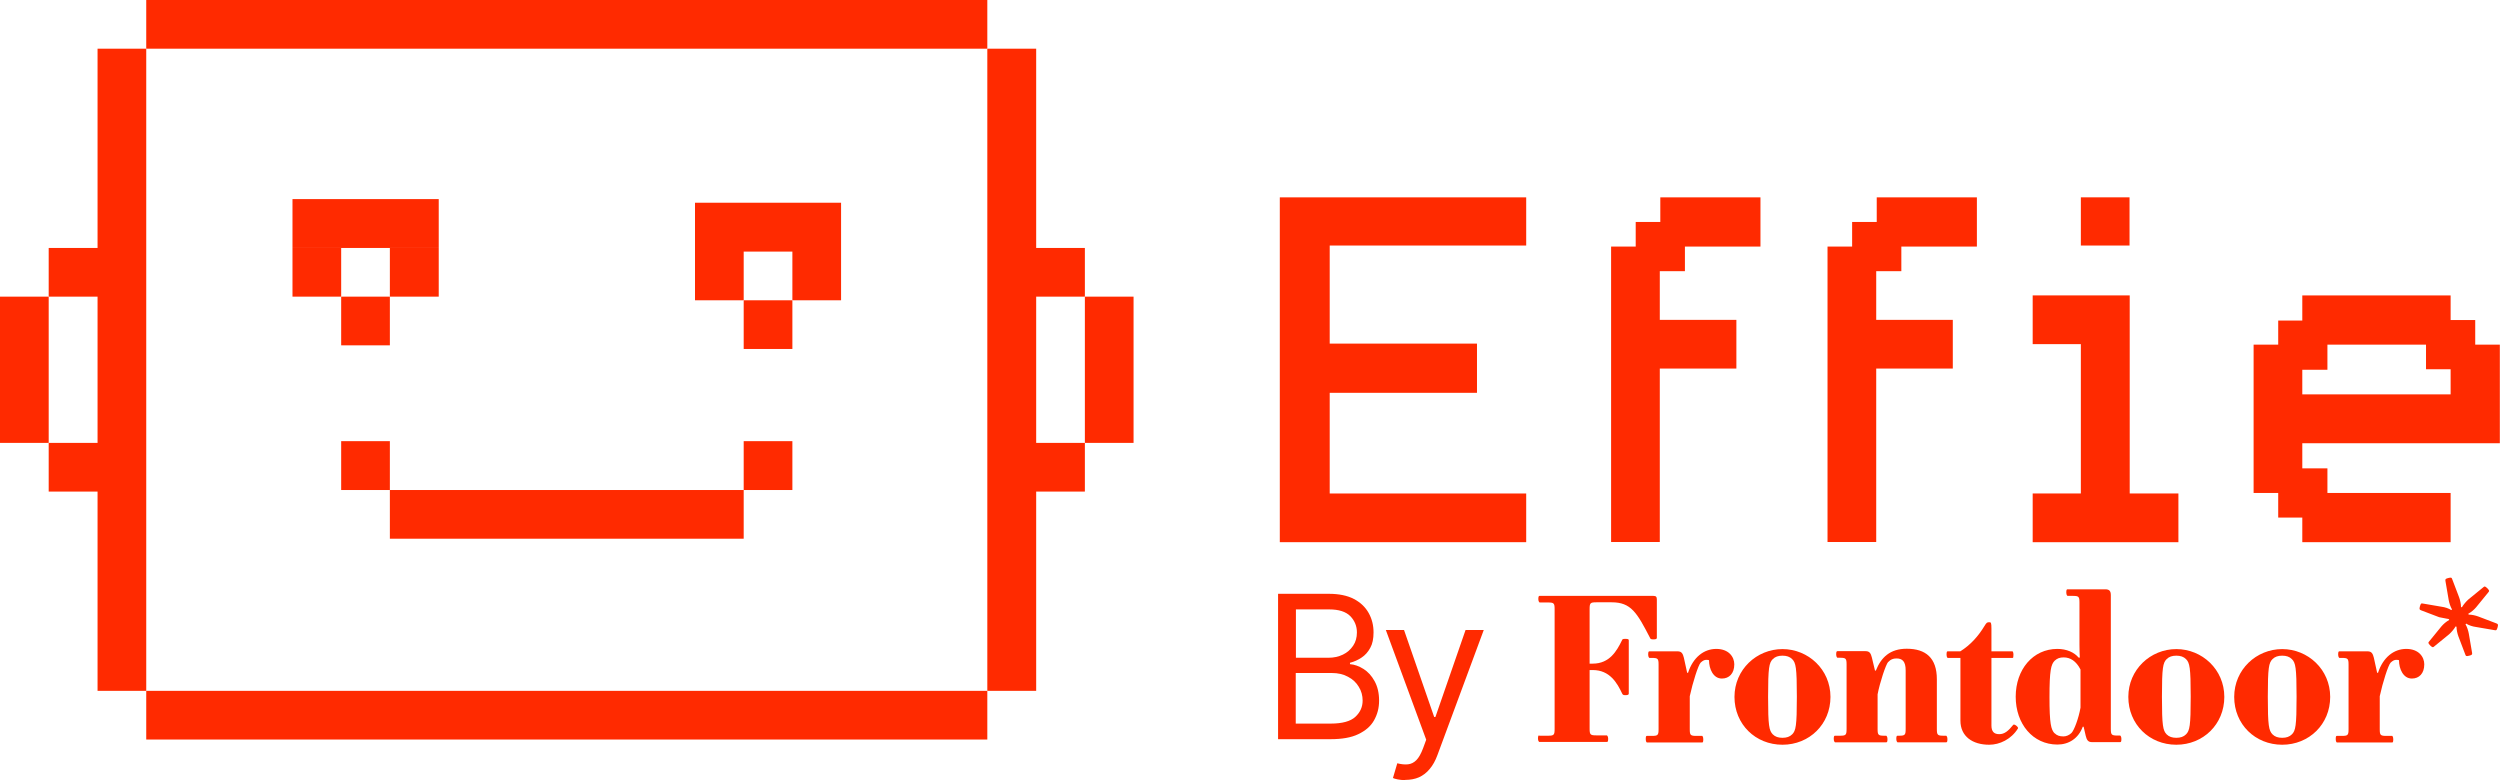
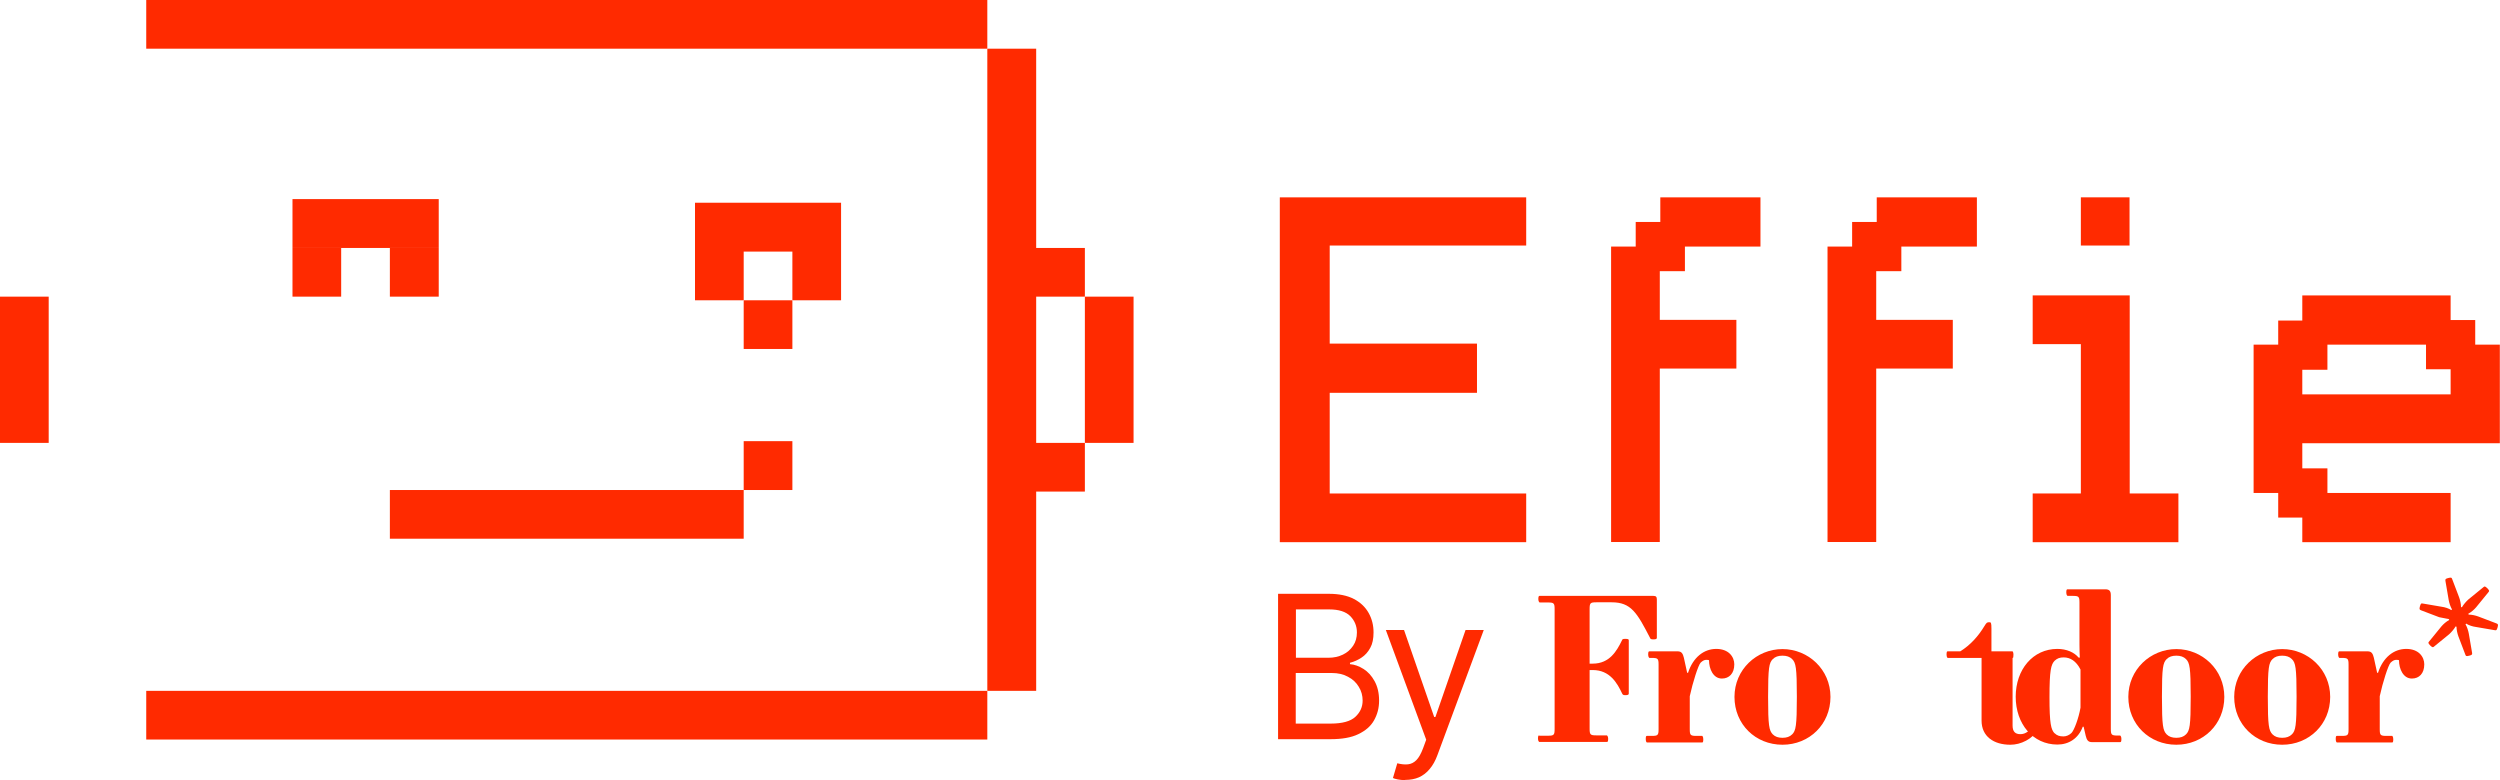
<svg xmlns="http://www.w3.org/2000/svg" id="Layer_2" data-name="Layer 2" viewBox="0 0 144.28 45.02">
  <defs>
    <style>
      .cls-1 {
        fill: #ff2a00;
      }
    </style>
  </defs>
  <g id="Layer_1-2" data-name="Layer 1">
    <g>
      <g>
        <path class="cls-1" d="m73.76,42.66v-8.39h2.93c.58,0,1.07.1,1.45.3s.66.47.85.81c.19.34.28.71.28,1.12,0,.36-.06.66-.19.89-.13.24-.29.42-.5.56-.21.14-.43.24-.67.3v.08c.26.02.51.11.77.27.26.16.48.4.65.71.17.31.26.68.26,1.12s-.1.8-.29,1.14c-.19.34-.49.6-.91.8-.41.2-.95.29-1.61.29h-3.03Zm1.02-4.7h1.89c.31,0,.58-.06.83-.18.25-.12.44-.29.59-.51.15-.22.22-.48.22-.77,0-.37-.13-.68-.38-.94-.26-.26-.66-.39-1.22-.39h-1.92v2.79Zm0,3.8h2.02c.66,0,1.14-.13,1.42-.39s.42-.57.42-.94c0-.28-.07-.55-.22-.79-.14-.24-.35-.44-.62-.58-.27-.15-.58-.22-.95-.22h-2.07v2.92Z" />
        <path class="cls-1" d="m81.1,45.02c-.16,0-.31-.01-.44-.04s-.22-.05-.27-.08l.25-.85c.23.06.44.08.62.06.18-.02.34-.1.48-.24s.27-.37.39-.69l.18-.49-2.33-6.33h1.05l1.74,5.02h.07l1.74-5.02h1.05l-2.67,7.21c-.12.33-.27.6-.45.81-.18.22-.38.37-.62.48-.23.1-.5.15-.79.15Z" />
      </g>
      <g>
        <path class="cls-1" d="m88.83,42.46h.5c.35,0,.39-.04.39-.39v-6.91c0-.35-.04-.39-.39-.39h-.48s-.07-.05-.07-.19.02-.19.07-.19h6.57c.16,0,.2.06.2.22v2.2c0,.06-.05.09-.19.09s-.18-.02-.2-.08c-.76-1.47-1.1-2.06-2.22-2.06h-.88c-.35,0-.39.04-.39.39v3.15h.18c.98,0,1.39-.74,1.69-1.35.02-.06.05-.08.19-.08.15,0,.2.02.2.08v3.08c0,.06-.05.09-.2.09-.14,0-.15-.04-.18-.09-.29-.61-.71-1.36-1.7-1.36h-.18v3.38c0,.35.04.39.39.39h.61s.07.05.07.19-.02.19-.07.19h-3.91s-.07-.05-.07-.19.02-.19.07-.19h0Z" />
        <path class="cls-1" d="m99.37,39.16c-.49,0-.74-.55-.74-1.06-.05-.01-.08-.02-.15-.02-.12,0-.21.05-.33.16-.14.14-.46,1.15-.63,1.94v1.9c0,.35.04.39.39.39h.33s.06.04.06.19-.02.19-.06.19h-3.2s-.06-.04-.06-.19.02-.19.06-.19h.29c.35,0,.39-.04.39-.39v-3.72c0-.35-.04-.39-.39-.39h-.14s-.07-.04-.07-.19.02-.19.07-.19h1.63c.23,0,.3.13.36.37l.19.87h.05c.29-.89.91-1.38,1.63-1.38s1.04.46,1.04.89c0,.53-.3.82-.71.82Z" />
        <path class="cls-1" d="m102.87,42.98c-1.56,0-2.77-1.18-2.77-2.76s1.28-2.76,2.77-2.76,2.77,1.18,2.77,2.76-1.22,2.76-2.77,2.76h0Zm-.56-.6c.14.14.32.2.56.2s.42-.06.56-.2c.21-.21.27-.48.27-2.17s-.06-1.96-.27-2.17c-.14-.14-.32-.2-.56-.2s-.42.06-.56.2c-.21.21-.27.48-.27,2.17s.06,1.95.27,2.17Z" />
-         <path class="cls-1" d="m108.97,38.2c-.14.16-.48,1.19-.61,1.87v2c0,.35.04.39.39.39h.11s.07.04.07.19-.02.19-.07.19h-2.96s-.07-.04-.07-.19.02-.19.07-.19h.28c.35,0,.39-.04.39-.39v-3.72c0-.35-.04-.39-.39-.39h-.14s-.07-.04-.07-.19c0-.14.02-.19.07-.19h1.63c.23,0,.3.13.36.37l.18.75h.05c.3-.76.82-1.26,1.78-1.26,1.1,0,1.74.53,1.74,1.76v2.87c0,.35.04.39.39.39h.15s.07.04.07.19-.02.19-.07.19h-2.81s-.07-.04-.07-.19.02-.19.07-.19h.08c.35,0,.39-.04.39-.39v-3.38c0-.52-.19-.69-.53-.69-.2,0-.34.06-.47.2h0Z" />
-         <path class="cls-1" d="m112.4,37.97s-.06-.04-.06-.19.02-.19.06-.19h.73c.6-.37,1.05-.89,1.39-1.45.13-.21.15-.23.29-.23.09,0,.12.02.12.37v1.31h1.22s.05.04.05.19-.01.19-.05.19h-1.22v3.9c0,.35.15.5.45.5s.52-.18.81-.54c.06-.07.32.14.27.21-.39.63-1.06.94-1.66.94-.96,0-1.66-.48-1.66-1.39v-3.62h-.73Z" />
+         <path class="cls-1" d="m112.4,37.97s-.06-.04-.06-.19.02-.19.06-.19h.73c.6-.37,1.05-.89,1.39-1.45.13-.21.15-.23.29-.23.09,0,.12.02.12.37v1.31h1.22s.05.04.05.19-.01.19-.05.19v3.9c0,.35.15.5.45.5s.52-.18.81-.54c.06-.07.32.14.27.21-.39.63-1.06.94-1.66.94-.96,0-1.66-.48-1.66-1.39v-3.62h-.73Z" />
        <path class="cls-1" d="m118.73,37.45c.54,0,.98.2,1.23.5h.07c-.01-.19-.02-.43-.02-.75v-2.42c0-.35-.04-.39-.39-.39h-.3s-.07-.04-.07-.19.02-.19.07-.19h2.17c.23,0,.33.08.33.34v7.71c0,.35.04.39.39.39h.15s.07.04.07.19-.02.19-.07.19h-1.63c-.23,0-.3-.13-.36-.37l-.12-.52h-.05c-.25.68-.81,1.03-1.46,1.03-1.42,0-2.41-1.19-2.41-2.76s.99-2.76,2.41-2.76h0Zm-.16,4.86c.14.14.29.19.52.19.15,0,.33-.07.46-.2.15-.15.41-.83.52-1.46v-2.2c-.25-.49-.59-.7-.97-.7-.22,0-.37.05-.52.19-.21.21-.3.55-.3,2.1s.09,1.88.3,2.1Z" />
        <path class="cls-1" d="m125.6,42.98c-1.56,0-2.77-1.18-2.77-2.76s1.28-2.76,2.77-2.76,2.77,1.18,2.77,2.76-1.22,2.76-2.77,2.76Zm-.56-.6c.14.14.32.2.56.2s.42-.06.56-.2c.21-.21.27-.48.27-2.17s-.06-1.96-.27-2.17c-.14-.14-.32-.2-.56-.2s-.42.06-.56.2c-.21.21-.27.48-.27,2.17s.06,1.95.27,2.17Z" />
        <path class="cls-1" d="m131.71,42.98c-1.56,0-2.77-1.18-2.77-2.76s1.28-2.76,2.77-2.76,2.77,1.18,2.77,2.76-1.22,2.76-2.77,2.76Zm-.56-.6c.14.14.32.2.56.2s.42-.06.56-.2c.21-.21.27-.48.27-2.17s-.06-1.96-.27-2.17c-.14-.14-.32-.2-.56-.2s-.42.06-.56.2c-.21.21-.27.48-.27,2.17s.06,1.95.27,2.17Z" />
        <path class="cls-1" d="m139.19,39.16c-.49,0-.74-.55-.74-1.06-.05-.01-.08-.02-.15-.02-.12,0-.21.05-.33.16-.14.14-.46,1.15-.63,1.94v1.9c0,.35.04.39.39.39h.33s.06.04.06.19-.02.19-.06.19h-3.2s-.06-.04-.06-.19.02-.19.06-.19h.29c.35,0,.39-.04.39-.39v-3.72c0-.35-.04-.39-.39-.39h-.14s-.07-.04-.07-.19.02-.19.07-.19h1.63c.23,0,.3.13.36.37l.19.87h.05c.29-.89.91-1.38,1.63-1.38s1.04.46,1.04.89c0,.53-.3.82-.71.82Z" />
        <path class="cls-1" d="m142.28,37.78l-.4-1.05c-.06-.16-.11-.39-.11-.56l-.05-.02c-.09.16-.25.34-.37.45l-.87.71c-.07.06-.09.07-.23-.06-.13-.14-.12-.16-.06-.23l.71-.87c.11-.13.28-.28.45-.37l-.02-.05-.56-.11-1.05-.4c-.08-.04-.11-.05-.06-.23.05-.16.07-.18.16-.16l1.11.19c.16.02.39.09.54.19l.04-.04c-.09-.15-.16-.37-.19-.54l-.19-1.11c-.01-.09,0-.12.16-.16.19-.05.2-.02.23.06l.4,1.05c.06.16.11.39.11.56l.05.02c.09-.16.25-.34.37-.45l.87-.71c.07-.06.09-.07.23.06.13.14.12.16.06.23l-.71.87c-.11.13-.28.28-.45.37l.02.05c.18,0,.4.05.56.11l1.05.4c.08.04.11.05.06.23-.05.16-.07.18-.16.16l-1.11-.19c-.16-.02-.39-.09-.54-.19l-.04.04c.09.15.16.37.19.54l.19,1.11c.01.09,0,.12-.16.16-.19.05-.2.02-.23-.06h0Z" />
      </g>
    </g>
    <g>
      <path class="cls-1" d="m88.08,28.48v2.81h-14.22V11.39h14.22v2.78h-11.34v5.66h8.5v2.84h-8.5v5.81h11.34Z" />
      <path class="cls-1" d="m92.98,31.29V14.23h1.42v-1.42h1.42v-1.42h5.78v2.84h-4.36v1.42h-1.45v2.81h4.42v2.81h-4.42v10.01h-2.81Z" />
      <path class="cls-1" d="m105.47,31.29V14.23h1.42v-1.42h1.42v-1.42h5.78v2.84h-4.36v1.42h-1.45v2.81h4.42v2.81h-4.42v10.01h-2.81Z" />
      <path class="cls-1" d="m120.09,28.48v-8.62h-2.78v-2.81h5.6v11.43h2.81v2.81h-8.41v-2.81h2.78Zm2.81-17.09v2.78h-2.81v-2.78h2.81Z" />
      <path class="cls-1" d="m131.48,29.87v-1.42h-1.42v-8.56h1.42v-1.39h1.39v-1.45h8.56v1.42h1.42v1.42h1.42v5.69h-11.4v1.45h1.45v1.42h7.11v2.84h-8.56v-1.42h-1.39Zm1.39-7.11h8.56v-1.45h-1.42v-1.42h-5.69v1.45h-1.45v1.42Z" />
    </g>
    <g>
      <polygon class="cls-1" points="59.8 17.12 62.61 17.12 62.61 16.04 62.61 14.96 62.61 14.31 59.8 14.31 59.8 11.37 59.8 2.81 56.98 2.81 56.98 11.37 56.98 25.62 56.98 39.87 59.8 39.87 59.8 28.37 62.61 28.37 62.61 27.29 62.61 26.21 62.61 25.56 59.8 25.56 59.8 17.12" />
      <polygon class="cls-1" points="64.34 17.12 63.26 17.12 62.61 17.12 62.61 25.56 63.26 25.56 64.34 25.56 65.42 25.56 65.42 17.12 64.34 17.12" />
      <polygon class="cls-1" points="2.16 17.12 1.08 17.12 0 17.12 0 25.56 1.08 25.56 2.16 25.56 2.81 25.56 2.81 17.12 2.16 17.12" />
      <polygon class="cls-1" points="18.61 14.31 17.53 14.31 16.88 14.31 16.88 17.12 17.53 17.12 18.61 17.12 19.69 17.12 19.69 14.31 18.61 14.31" />
      <polygon class="cls-1" points="24.23 17.12 25.32 17.12 25.32 14.31 24.23 14.31 23.15 14.31 22.5 14.31 22.5 17.12 23.15 17.12 24.23 17.12" />
-       <polygon class="cls-1" points="22.5 17.12 21.42 17.12 20.34 17.12 19.69 17.12 19.69 19.93 20.34 19.93 21.42 19.93 22.5 19.93 22.5 17.12" />
      <polygon class="cls-1" points="25.32 13.66 25.32 12.58 25.32 11.49 16.88 11.49 16.88 12.58 16.88 13.66 16.88 14.31 25.32 14.31 25.32 13.66" />
-       <polygon class="cls-1" points="21.85 25.46 20.77 25.46 19.69 25.46 19.69 28.28 20.77 28.28 21.85 28.28 22.5 28.28 22.5 25.46 21.85 25.46" />
      <polygon class="cls-1" points="43.57 25.46 42.92 25.46 42.92 28.28 40.42 28.28 37.29 28.28 22.5 28.28 22.5 28.93 22.5 30.01 22.5 31.09 40.42 31.09 40.42 31.09 42.92 31.09 42.92 30.01 42.92 28.93 42.92 28.28 43.57 28.28 44.65 28.28 45.73 28.28 45.73 25.46 44.65 25.46 43.57 25.46" />
      <polygon class="cls-1" points="43.57 17.33 42.92 17.33 42.92 20.14 43.57 20.14 44.65 20.14 45.73 20.14 45.73 17.33 44.65 17.33 43.57 17.33" />
      <polygon class="cls-1" points="40.11 12.78 40.11 13.87 40.11 14.52 40.11 17.33 40.76 17.33 41.84 17.33 42.92 17.33 42.92 14.52 45.73 14.52 45.73 17.33 46.38 17.33 47.46 17.33 48.54 17.33 48.54 14.52 48.54 13.87 48.54 12.78 48.54 11.7 40.11 11.7 40.11 12.78" />
-       <polygon class="cls-1" points="8.44 11.37 8.44 2.81 5.63 2.81 5.63 11.37 5.63 14.31 2.81 14.31 2.81 15.39 2.81 16.47 2.81 17.12 5.63 17.12 5.63 25.56 2.81 25.56 2.81 26.64 2.81 27.72 2.81 28.37 5.63 28.37 5.63 39.87 8.44 39.87 8.44 25.62 8.44 11.37" />
      <polygon class="cls-1" points="10.2 2.81 10.72 2.81 16.94 2.81 23.15 2.81 26.89 2.81 38.46 2.81 50.03 2.81 56.98 2.81 56.98 0 50.03 0 38.46 0 26.89 0 23.15 0 16.94 0 10.72 0 10.2 0 9.32 0 8.44 0 8.44 2.81 9.32 2.81 10.2 2.81" />
      <polygon class="cls-1" points="38.46 39.87 26.89 39.87 23.15 39.87 16.94 39.87 10.72 39.87 10.2 39.87 9.32 39.87 8.44 39.87 8.44 42.68 9.32 42.68 10.2 42.68 10.72 42.68 16.94 42.68 23.15 42.68 26.89 42.68 38.46 42.68 50.03 42.68 56.98 42.68 56.98 39.87 50.03 39.87 38.46 39.87" />
    </g>
  </g>
</svg>